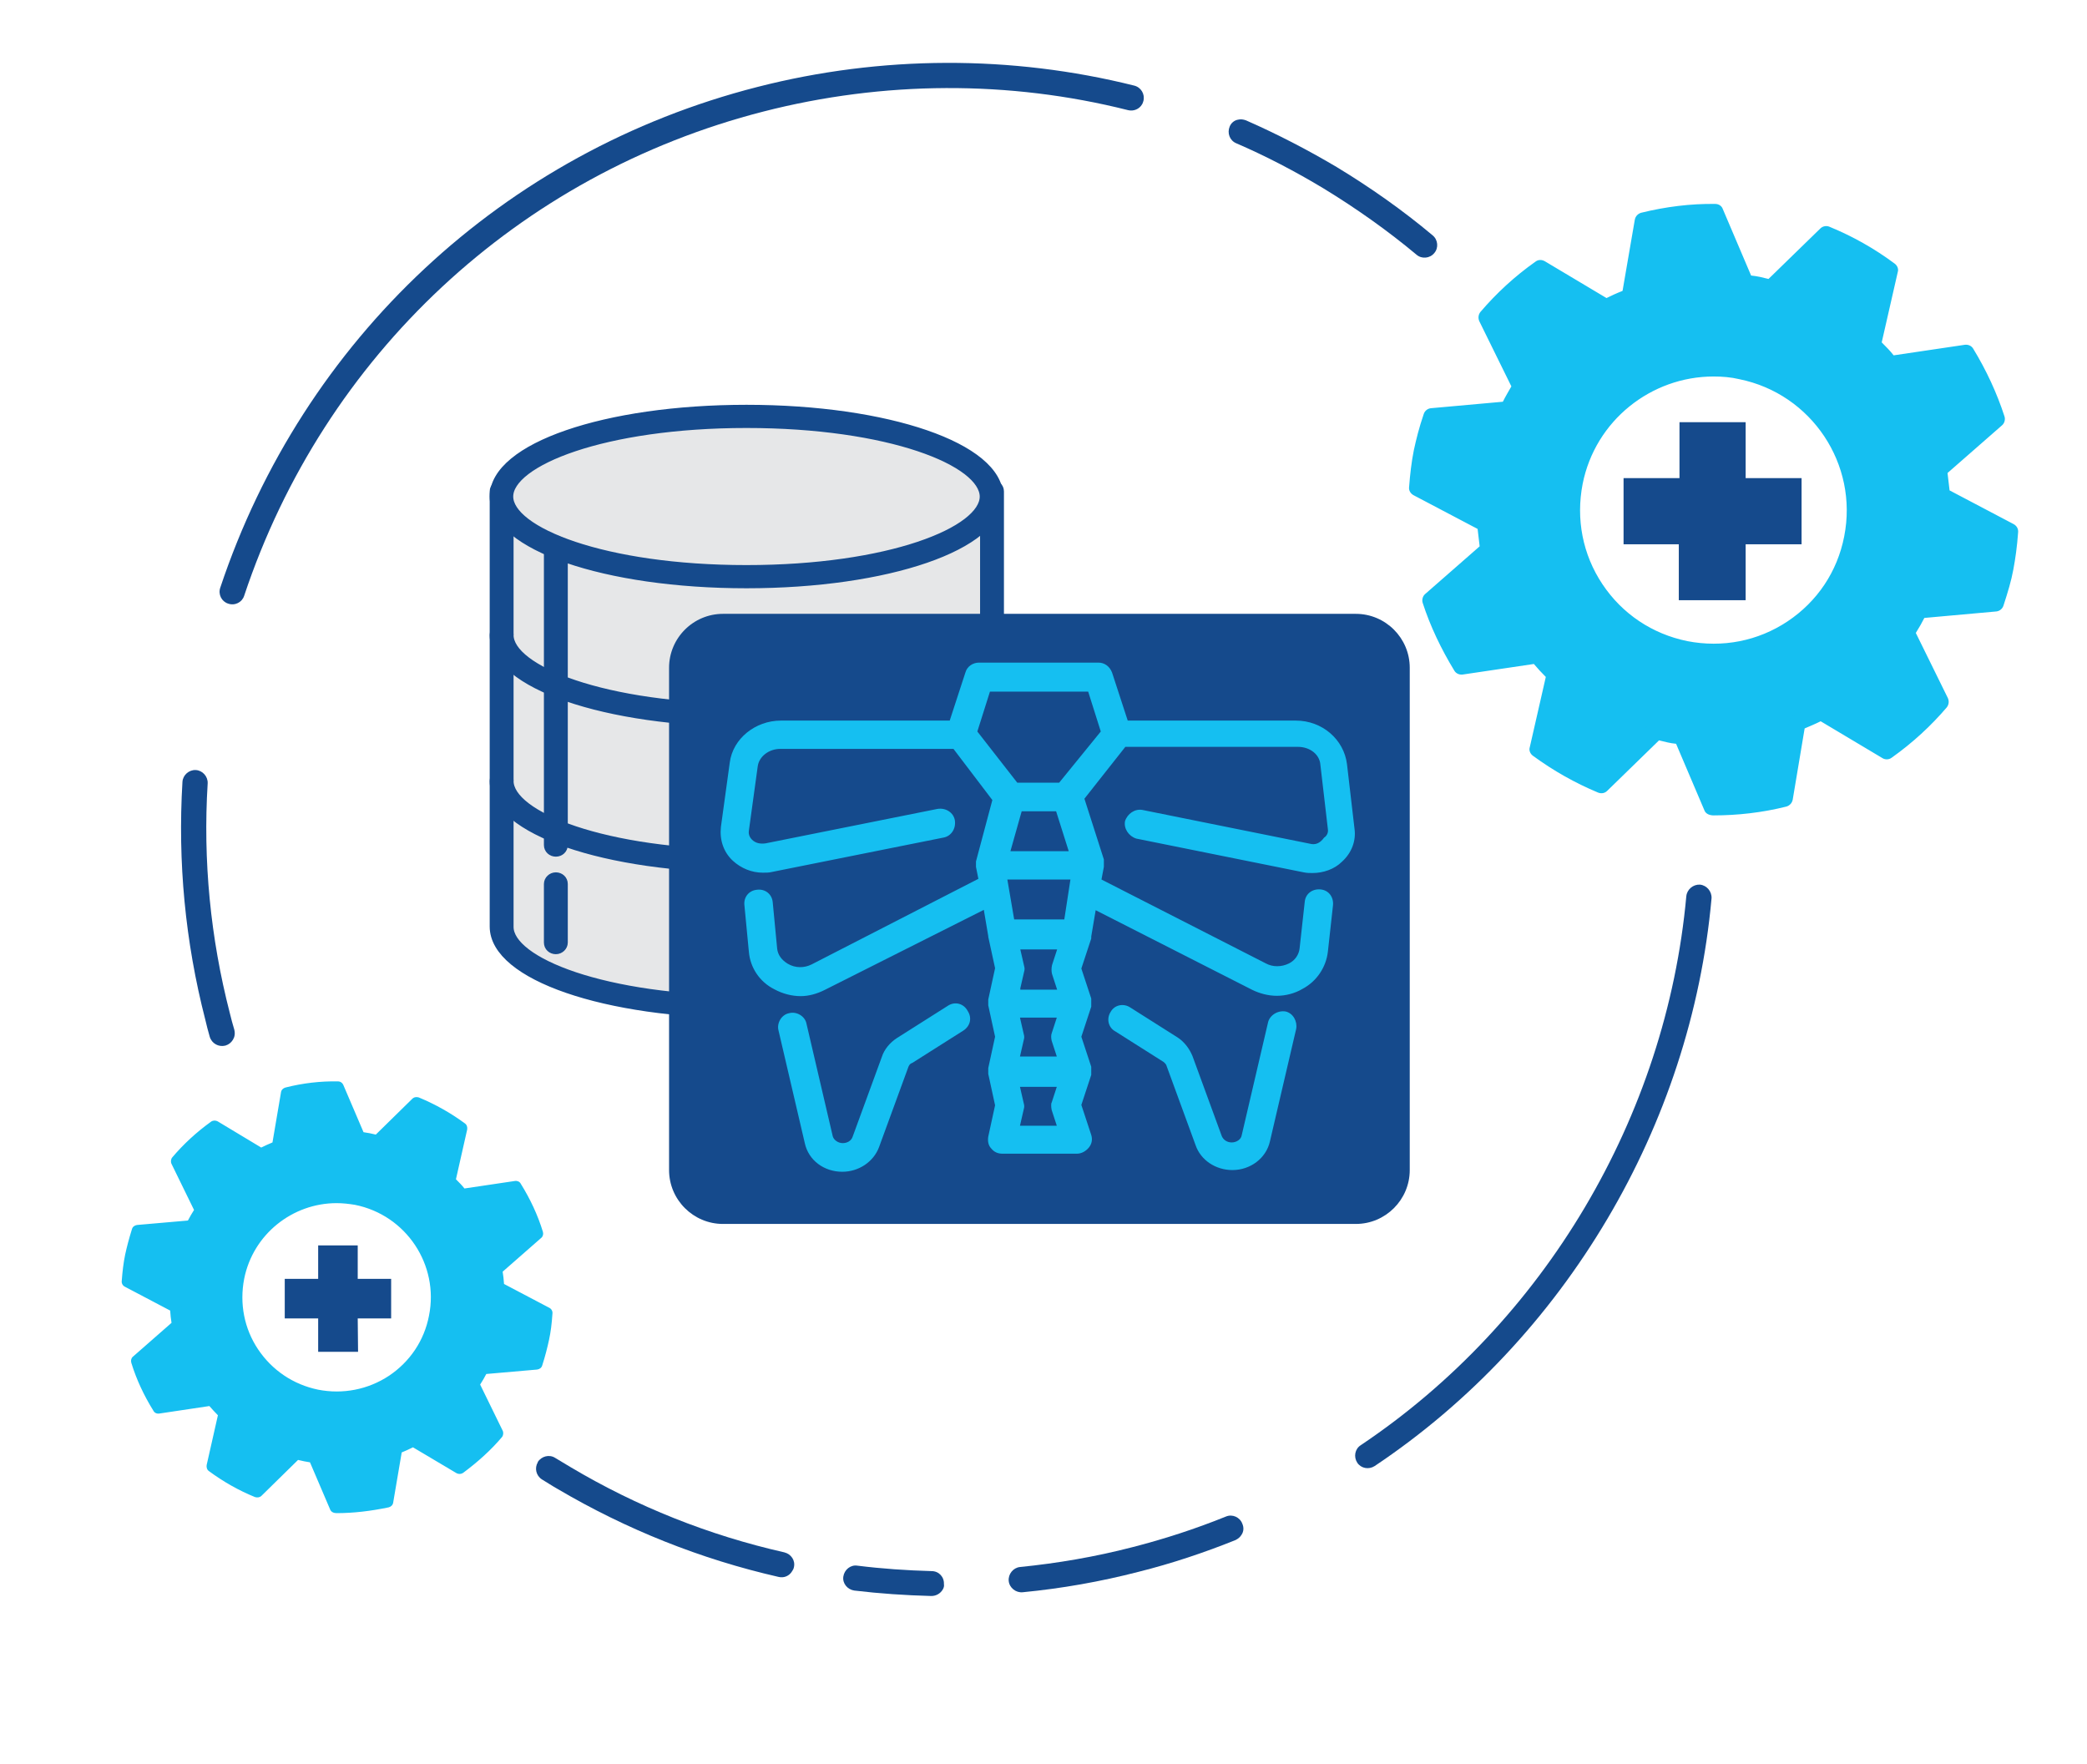
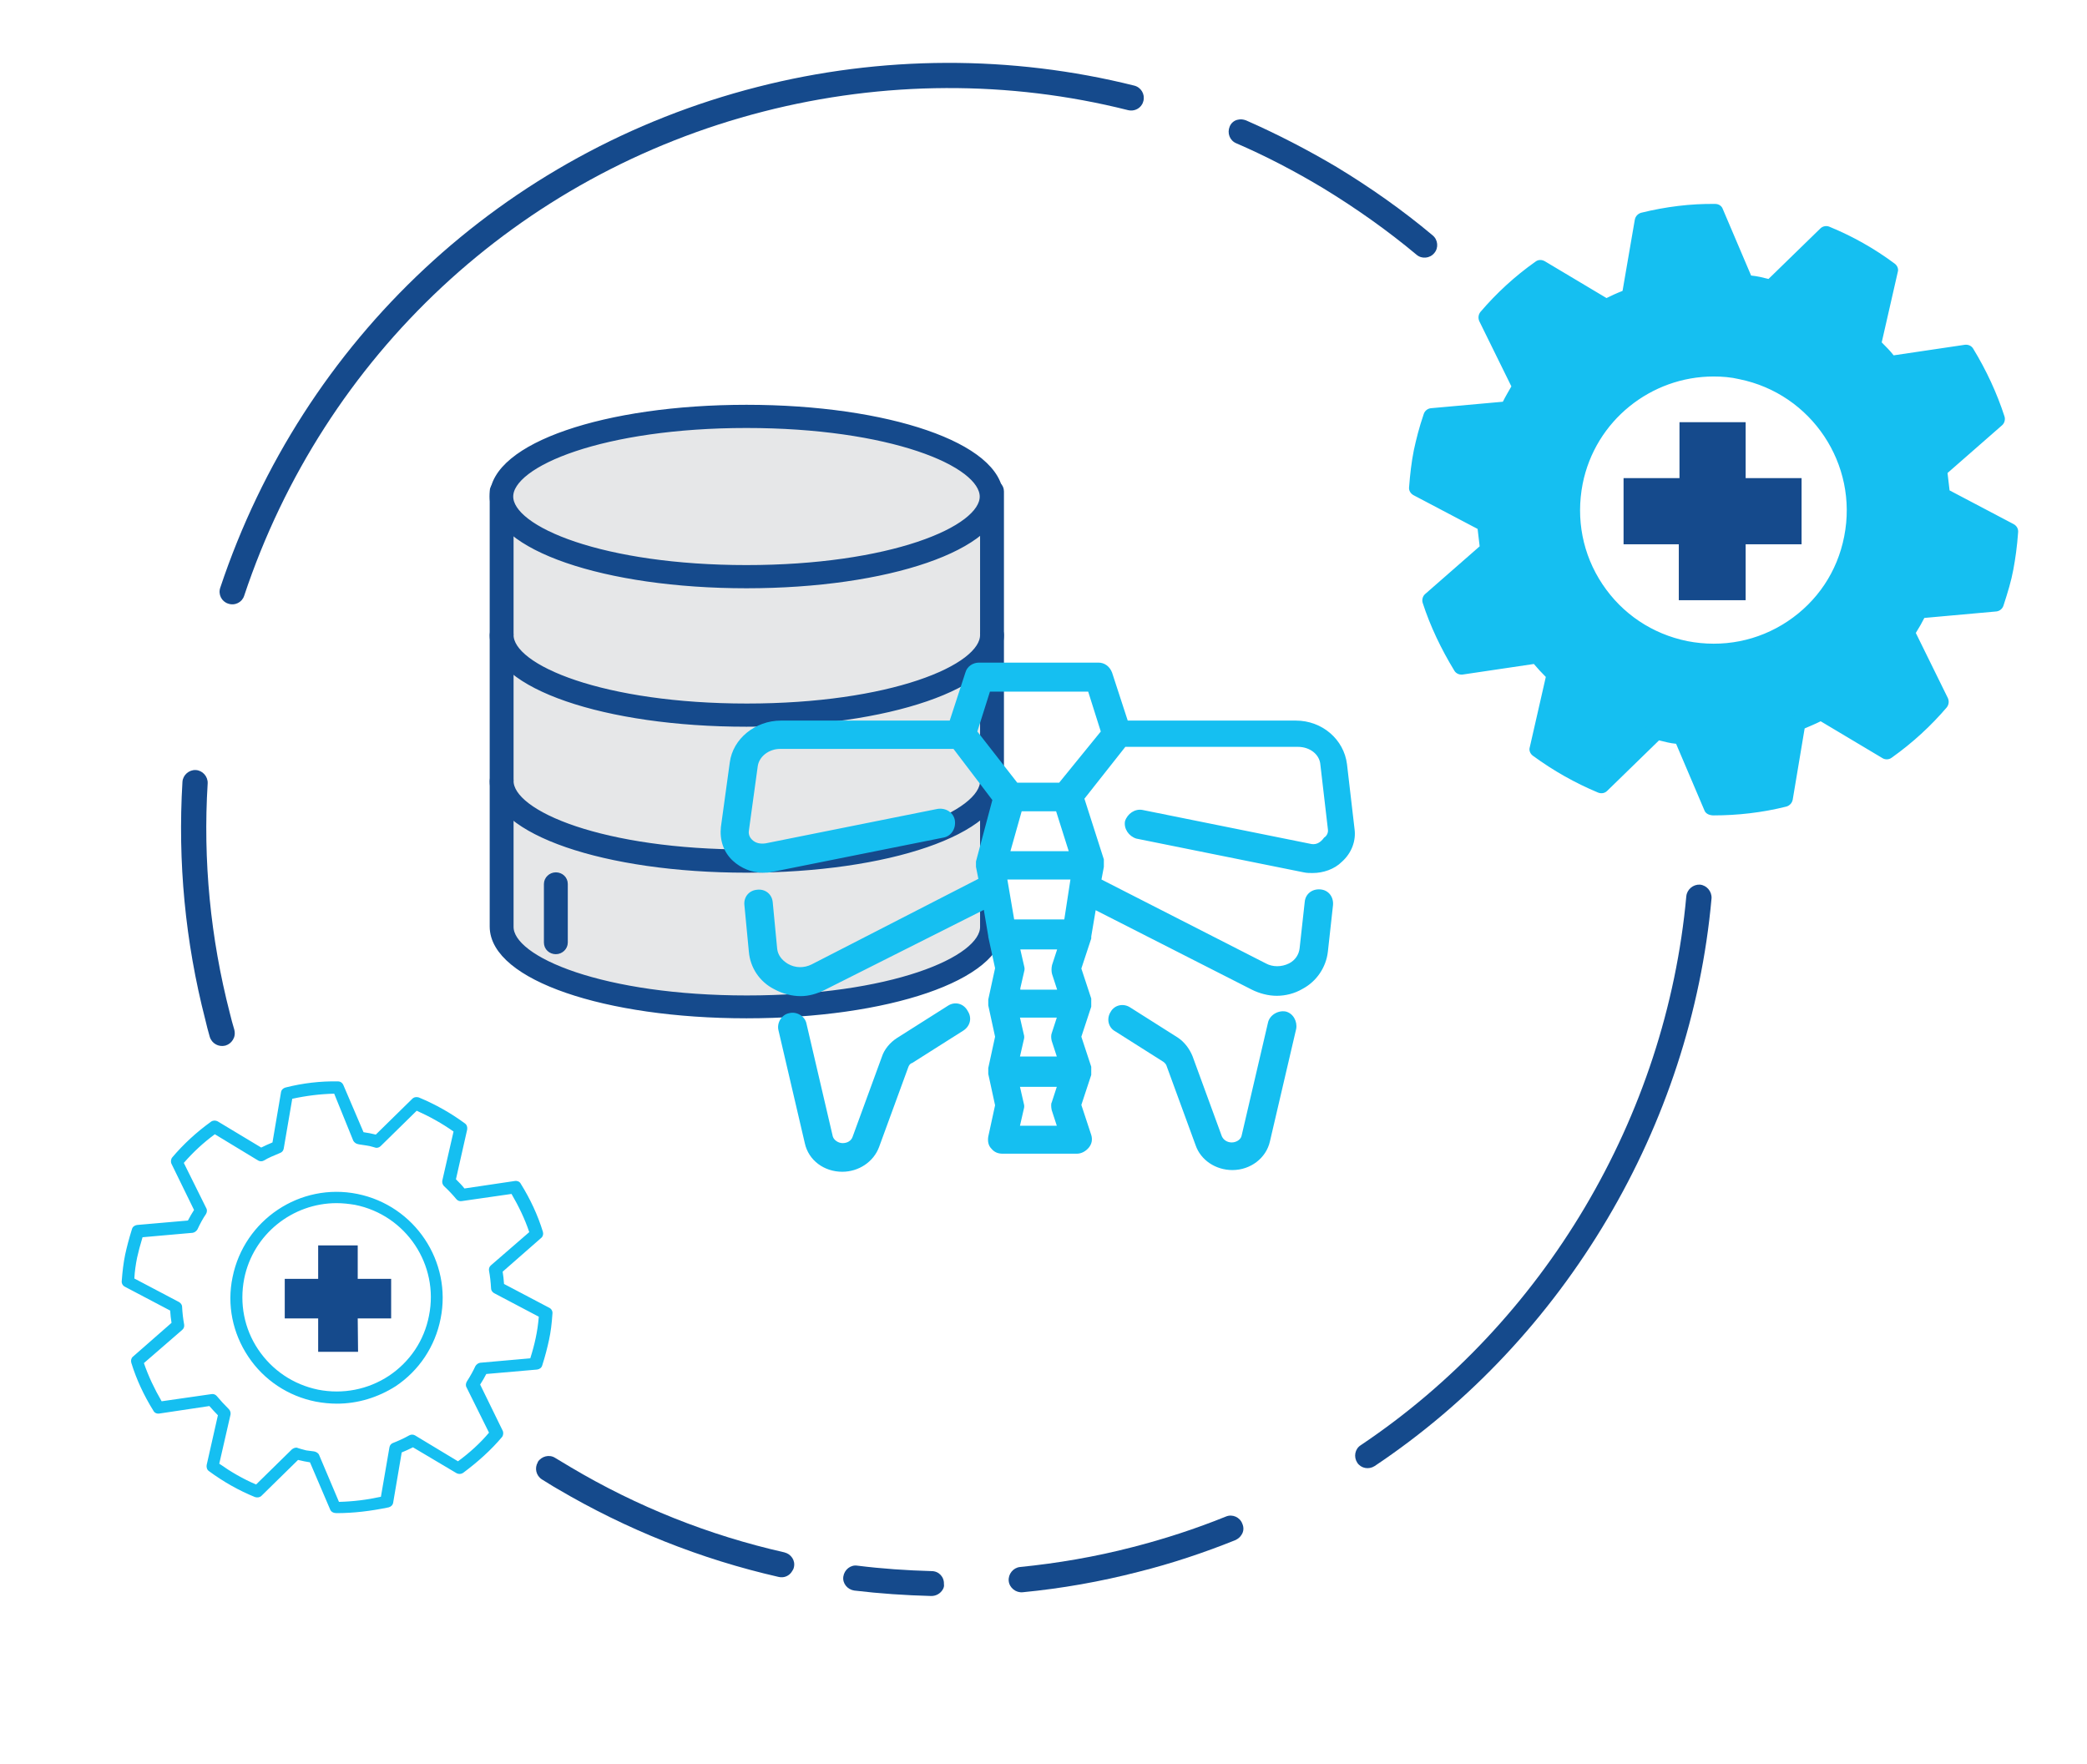
<svg xmlns="http://www.w3.org/2000/svg" version="1.1" id="Layer_1" x="0px" y="0px" viewBox="0 0 612 517.2" style="enable-background:new 0 0 612 517.2;" xml:space="preserve">
  <style type="text/css">
	.st0{fill:#E6E7E8;}
	.st1{fill:#154A8C;stroke:#154A8C;stroke-width:3;stroke-miterlimit:10;}
	.st2{fill:#15BFF1;}
	.st3{fill:#154A8C;}
</style>
  <g>
    <g>
      <g>
        <path class="st0" d="M290.7,144.1v127.7c0,13-32.2,23.5-71.8,23.5c-39.7,0-71.8-10.5-71.8-23.5V144.1" />
        <path class="st1" d="M218.9,297.1c-41.4,0-73.8-11.2-73.8-25.4V144.1c0-1,0.9-1.9,2-1.9c1.1,0,2,0.8,2,1.9v127.7     c0,10.4,28.1,21.6,69.9,21.6s69.9-11.2,69.9-21.6V144.1c0-1,0.9-1.9,2-1.9c1.1,0,2,0.8,2,1.9v127.7     C292.7,286,260.3,297.1,218.9,297.1z" />
      </g>
      <g>
        <path class="st0" d="M290.7,229c0,13-32.2,23.5-71.8,23.5c-39.7,0-71.8-10.5-71.8-23.5" />
        <path class="st1" d="M218.9,254.4c-41.4,0-73.8-11.2-73.8-25.4c0-1,0.9-1.9,2-1.9c1.1,0,2,0.8,2,1.9c0,10.4,28.1,21.6,69.9,21.6     s69.9-11.2,69.9-21.6c0-1,0.9-1.9,2-1.9c1.1,0,2,0.8,2,1.9C292.7,243.2,260.3,254.4,218.9,254.4z" />
      </g>
      <g>
        <path class="st0" d="M290.7,186.2c0,13-32.2,23.5-71.8,23.5c-39.7,0-71.8-10.5-71.8-23.5" />
        <path class="st1" d="M218.9,211.6c-41.4,0-73.8-11.2-73.8-25.4c0-1,0.9-1.9,2-1.9c1.1,0,2,0.8,2,1.9c0,10.4,28.1,21.6,69.9,21.6     s69.9-11.2,69.9-21.6c0-1,0.9-1.9,2-1.9c1.1,0,2,0.8,2,1.9C292.7,200.4,260.3,211.6,218.9,211.6z" />
      </g>
      <g>
        <path class="st0" d="M290.7,145.6c0,13-32.2,23.5-71.8,23.5c-39.7,0-71.8-10.5-71.8-23.5c0-13,32.2-23.5,71.8-23.5     C258.5,122.1,290.7,132.6,290.7,145.6z" />
        <path class="st1" d="M218.9,171c-41.4,0-73.8-11.2-73.8-25.4c0-14.2,32.4-25.4,73.8-25.4c41.4,0,73.8,11.2,73.8,25.4     C292.7,159.8,260.3,171,218.9,171z M218.9,124c-41.8,0-69.9,11.2-69.9,21.6c0,10.4,28.1,21.6,69.9,21.6s69.9-11.2,69.9-21.6     C288.7,135.1,260.7,124,218.9,124z" />
      </g>
    </g>
    <g>
-       <path class="st1" d="M163,249.7c-1.1,0-2-0.8-2-1.9v-87.3c0-1,0.9-1.9,2-1.9s2,0.8,2,1.9v87.3C165,248.9,164.1,249.7,163,249.7z" />
-     </g>
+       </g>
    <g>
      <path class="st1" d="M163,278.3c-1.1,0-2-0.8-2-1.9v-17.2c0-1,0.9-1.9,2-1.9s2,0.8,2,1.9v17.2C165,277.4,164.1,278.3,163,278.3z" />
    </g>
  </g>
  <g>
    <g>
      <path class="st2" d="M569.4,145.5c-0.2-2.5-0.4-5.1-0.9-7.6l17-14.9c-2.2-6.8-5.2-13.3-9-19.4l-22.3,3.3c-1.6-2-3.4-3.8-5.2-5.6    l5-22c-5.6-4.2-11.9-7.7-18.6-10.5l-16.2,15.8c-1.2-0.3-2.4-0.7-3.7-0.9c-1.3-0.2-2.5-0.4-3.8-0.5L503,62.3    c-7.3,0-14.3,0.9-21.2,2.5L478,87.1c-2.4,1-4.7,2-7,3.2l-19.3-11.5c-5.8,4.1-11.1,8.9-15.7,14.4l10,20.3c-1.4,2.1-2.6,4.3-3.7,6.6    l-22.5,2c-1.1,3.4-2.1,6.8-2.8,10.3c-0.7,3.5-1.1,7.1-1.4,10.6l20,10.5c0.2,2.5,0.4,5.1,0.9,7.6l-17,14.9c2.2,6.8,5.3,13.3,9,19.4    l22.2-3.3c1.6,2,3.4,3.8,5.2,5.6l-5,22c5.7,4.2,11.9,7.7,18.6,10.5l16.2-15.8c1.2,0.3,2.4,0.7,3.7,0.9c1.3,0.2,2.5,0.4,3.7,0.5    l8.9,20.8c7.3,0,14.4-0.9,21.2-2.5l3.8-22.2c2.4-1,4.8-2,7-3.2l19.3,11.5c5.8-4.1,11.1-8.9,15.7-14.4l-10-20.3    c1.3-2.1,2.6-4.3,3.7-6.6l22.5-2c1.1-3.4,2.1-6.8,2.8-10.3c0.7-3.6,1.1-7.1,1.4-10.6L569.4,145.5z M543.3,157.7    c-4.5,22.5-26.4,37.1-48.9,32.6c-22.5-4.5-37.2-26.4-32.7-48.9c4.5-22.5,26.4-37.1,48.9-32.6C533.2,113.2,547.8,135.1,543.3,157.7    z" />
      <path class="st2" d="M502.5,239.1c-1.1,0-2.3-0.4-2.7-1.5l-8.3-19.5c-0.9-0.1-1.7-0.2-2.5-0.4c-0.9-0.2-1.7-0.4-2.5-0.6l0,0    l-15.2,14.8c-0.7,0.7-1.7,0.9-2.7,0.5c-6.7-2.8-13.1-6.4-19.1-10.8c-0.8-0.6-1.2-1.6-0.9-2.5l4.7-20.6c-1.3-1.3-2.5-2.6-3.5-3.8    l-20.9,3.1c-1,0.1-1.9-0.3-2.4-1.1c-3.9-6.4-7.1-13.1-9.3-19.9c-0.3-0.9,0-2,0.7-2.6l16-14c-0.2-1.6-0.4-3.3-0.6-5.1l-18.8-9.9    c-0.9-0.5-1.4-1.4-1.3-2.3c0.3-3.9,0.7-7.4,1.4-10.9c0.7-3.2,1.5-6.5,2.9-10.6c0.3-0.9,1.1-1.6,2.1-1.7l21.1-1.9    c0.8-1.6,1.7-3.1,2.5-4.5l-9.4-19.1c-0.4-0.9-0.3-1.9,0.3-2.7c4.7-5.5,10.1-10.5,16.2-14.8c0.8-0.6,1.8-0.6,2.7-0.1l18.1,10.8    c1.4-0.7,2.9-1.4,4.7-2.1l3.6-20.9c0.2-1,0.9-1.7,1.8-2c7.3-1.8,14.6-2.7,21.8-2.6c1,0,1.9,0.6,2.2,1.5l8.3,19.5    c0.9,0.1,1.7,0.2,2.6,0.4c0.9,0.2,1.7,0.4,2.5,0.6l15.2-14.8c0.7-0.7,1.8-0.9,2.7-0.5c6.8,2.8,13.2,6.4,19.1,10.8    c0.8,0.6,1.2,1.6,0.9,2.5l-4.7,20.6c1.3,1.3,2.5,2.5,3.5,3.8l20.9-3.1c1-0.1,1.9,0.3,2.4,1.1c3.9,6.4,7,13.1,9.2,19.9    c0.3,0.9,0,2-0.7,2.6l-16,14c0.2,1.6,0.4,3.3,0.6,5.1l18.8,9.9c0.9,0.5,1.4,1.4,1.3,2.4c-0.3,4.2-0.8,7.7-1.4,10.9    c-0.6,3.3-1.6,6.6-2.9,10.6c-0.3,0.9-1.1,1.6-2.1,1.7l-21.1,1.9c-0.7,1.4-1.5,2.8-2.5,4.4l9.4,19.1c0.4,0.9,0.3,1.9-0.3,2.7    c-4.6,5.4-10,10.4-16.2,14.8c-0.8,0.6-1.9,0.6-2.7,0.1l-18.1-10.8c-1.6,0.8-3.3,1.5-4.7,2.1l-3.5,20.9c-0.2,1-0.9,1.7-1.8,2    C516.7,238.3,509.5,239.1,502.5,239.1z M485.7,211.9c0.2,0,0.4,0,0.6,0.1l1.4,0.4c0.7,0.2,1.4,0.4,2.2,0.5    c1.1,0.2,2.2,0.3,3.3,0.5c0.9,0.1,1.8,0.7,2.2,1.5l8.2,19.3c5.8-0.1,11.6-0.8,17.4-2.1l3.5-20.6c0.1-0.8,0.7-1.6,1.5-1.9    c1.9-0.8,4.4-1.8,6.7-3.1c0.8-0.4,1.7-0.4,2.4,0l17.9,10.7c4.8-3.6,9.2-7.6,12.9-11.8l-9.3-18.8c-0.4-0.8-0.3-1.7,0.1-2.4    c1.5-2.5,2.7-4.5,3.6-6.4c0.4-0.8,1.1-1.3,2-1.4l20.9-1.9c1-3.1,1.7-5.9,2.2-8.5c0.5-2.6,0.9-5.4,1.2-8.7l-18.6-9.8    c-0.8-0.4-1.3-1.2-1.3-2c-0.2-2.6-0.4-5-0.8-7.3c-0.1-0.8,0.2-1.7,0.8-2.3l15.8-13.8c-1.9-5.5-4.4-10.8-7.4-15.9l-20.7,3    c-0.8,0.1-1.7-0.2-2.3-0.9c-1.4-1.7-3.1-3.5-5-5.4c-0.6-0.6-0.9-1.5-0.7-2.3l4.7-20.4c-4.8-3.4-9.9-6.3-15.3-8.6l-15,14.7    c-0.6,0.6-1.5,0.8-2.3,0.6l-1.1-0.3c-0.8-0.2-1.7-0.4-2.5-0.6c-0.9-0.2-1.9-0.3-2.9-0.4l-0.7-0.1c-0.9-0.1-1.6-0.7-2-1.5    l-8.2-19.3c-5.8,0.1-11.6,0.8-17.5,2.1l-3.5,20.6c-0.1,0.8-0.7,1.5-1.5,1.9c-2.7,1.1-4.8,2-6.7,3.1c-0.8,0.4-1.7,0.4-2.4-0.1    l-17.9-10.7c-4.8,3.5-9.1,7.5-12.9,11.8l9.3,18.8c0.4,0.8,0.3,1.7-0.1,2.4c-1.2,1.9-2.4,4-3.6,6.4c-0.4,0.8-1.1,1.3-2,1.3    l-20.9,1.9c-1,3.2-1.7,5.9-2.2,8.5c-0.5,2.8-0.9,5.6-1.2,8.7l18.6,9.8c0.8,0.4,1.3,1.2,1.3,2c0.2,2.6,0.4,5,0.8,7.3    c0.1,0.8-0.2,1.7-0.8,2.3l-15.8,13.8c1.9,5.4,4.4,10.8,7.4,15.9l20.6-3c0.8-0.1,1.7,0.2,2.3,0.9c1.4,1.7,3,3.5,5,5.4    c0.6,0.6,0.9,1.5,0.7,2.3l-4.6,20.4c4.8,3.4,10,6.3,15.3,8.6l15-14.7C484.4,212.2,485,211.9,485.7,211.9z M502.6,193.6    c-2.9,0-5.8-0.3-8.7-0.9c-11.5-2.3-21.5-9-28-18.8c-6.5-9.8-8.9-21.5-6.6-33.1c4.8-23.8,28-39.3,51.8-34.6    c23.8,4.8,39.3,28,34.6,51.8c-2.3,11.5-8.9,21.5-18.7,28C519.7,191,511.2,193.6,502.6,193.6z M502.5,110.4    c-18.3,0-34.7,12.9-38.4,31.5c-2,10.3,0,20.7,5.8,29.4c5.8,8.7,14.6,14.6,24.9,16.7c10.3,2,20.7,0,29.4-5.8    c8.7-5.8,14.6-14.6,16.6-24.9c0,0,0,0,0,0c4.2-21.2-9.6-41.8-30.7-46.1C507.6,110.6,505,110.4,502.5,110.4z" />
    </g>
  </g>
  <g>
    <g>
      <path class="st3" d="M334.9,30.6c-0.8,1.4-2.5,2.1-4.1,1.7c-34.9-8.8-71.8-8.6-106.9,0.4C152,51.1,95.1,104.2,71.6,174.7    c-0.6,1.9-2.7,3-4.7,2.3c-1.9-0.6-3-2.7-2.3-4.7C88.9,99.5,147.7,44.5,222.1,25.5c36.3-9.3,74.5-9.4,110.5-0.4    c2,0.5,3.2,2.5,2.7,4.5C335.2,29.9,335.1,30.3,334.9,30.6z" />
    </g>
    <g>
      <path class="st3" d="M276.4,466.2c-0.7,1.1-1.9,1.8-3.3,1.8c-7.6-0.2-15.1-0.7-22.6-1.6c-2-0.3-3.5-2.1-3.2-4.1    c0.3-2,2.1-3.5,4.1-3.2c7.2,0.9,14.5,1.4,21.8,1.6c2.1,0,3.7,1.7,3.6,3.8C276.9,465,276.8,465.6,276.4,466.2z M232.3,460.7    c-0.8,1.4-2.4,2.1-4,1.7c-22.8-5.2-44.6-13.9-64.8-25.8c-1.6-0.9-3.1-1.9-4.6-2.8c-1.7-1.1-2.2-3.3-1.2-5c0,0,0-0.1,0-0.1    c1.1-1.7,3.4-2.3,5.1-1.2c1.5,0.9,3,1.8,4.5,2.7c19.5,11.6,40.6,20,62.7,25c2,0.5,3.3,2.4,2.8,4.4    C232.7,460.1,232.5,460.4,232.3,460.7z M68.3,304.9c-0.5,0.8-1.2,1.4-2.2,1.7c-2,0.5-4-0.6-4.6-2.6c-0.5-1.7-0.9-3.3-1.3-5    c-5.9-22.9-8.1-46.3-6.7-69.7c0.1-2,1.9-3.6,3.9-3.5c2,0.1,3.6,1.9,3.5,3.9c-1.4,22.6,0.8,45.3,6.5,67.4c0.4,1.6,0.8,3.2,1.3,4.8    C69,303.1,68.8,304.1,68.3,304.9z" />
    </g>
    <g>
      <path class="st3" d="M364.1,450c-0.4,0.7-1,1.2-1.8,1.6c-9.2,3.7-18.8,6.9-28.4,9.3c-11.2,2.9-22.6,4.9-34,6    c-2,0.2-3.9-1.3-4.1-3.3c-0.2-2,1.3-3.9,3.3-4.1c11-1.1,22.1-3,32.9-5.8c9.4-2.4,18.6-5.4,27.5-9c1.9-0.8,4.1,0.2,4.8,2.1    C364.8,447.9,364.7,449.1,364.1,450z" />
    </g>
    <g>
      <path class="st3" d="M471.3,357.5c-17,28.7-40.2,53.7-68.2,72.4c-1.7,1.1-4,0.7-5.1-1c-1.1-1.7-0.7-4,1-5.1    c53.9-36.1,89.6-96.3,95.5-161c0.2-2,2-3.5,4-3.4c2,0.2,3.5,2,3.4,4C498.9,296.8,488.2,329,471.3,357.5z" />
    </g>
    <g>
      <path class="st3" d="M363,35.1c0.8-0.2,1.6-0.1,2.4,0.2c9.1,4,18,8.6,26.6,13.7c9.9,6,19.4,12.7,28.1,20c1.6,1.3,1.8,3.7,0.5,5.2    c-1.3,1.6-3.7,1.8-5.2,0.5c-8.5-7.1-17.7-13.6-27.2-19.4c-8.3-5-16.9-9.5-25.7-13.3c-1.9-0.8-2.7-3-1.9-4.9    C361,36.1,361.9,35.3,363,35.1z" />
    </g>
  </g>
  <g>
    <g>
-       <path class="st2" d="M145.9,377.6c-0.1-1.8-0.3-3.6-0.6-5.3l12-10.5c-1.5-4.8-3.7-9.4-6.3-13.7l-15.7,2.3c-1.1-1.4-2.4-2.7-3.7-4    l3.6-15.5c-4-2.9-8.4-5.5-13.1-7.4l-11.4,11.2c-0.9-0.2-1.7-0.5-2.6-0.7c-0.9-0.2-1.8-0.3-2.7-0.4l-6.3-14.7    c-5.1,0-10.1,0.6-15,1.8l-2.7,15.7c-1.7,0.7-3.3,1.4-4.9,2.2l-13.6-8.1c-4.1,2.9-7.8,6.3-11.1,10.2l7.1,14.3    c-1,1.5-1.8,3.1-2.6,4.7l-15.9,1.4c-0.8,2.4-1.5,4.8-2,7.3c-0.5,2.5-0.8,5-1,7.5l14.1,7.4c0.1,1.8,0.3,3.6,0.6,5.3l-12,10.5    c1.5,4.8,3.7,9.4,6.4,13.7l15.7-2.3c1.1,1.4,2.4,2.7,3.7,4L62.3,430c4,3,8.4,5.5,13.1,7.4l11.4-11.2c0.9,0.2,1.7,0.5,2.6,0.7    c0.9,0.2,1.7,0.3,2.6,0.4l6.3,14.7c5.1,0,10.1-0.6,15-1.8l2.7-15.7c1.7-0.7,3.4-1.4,4.9-2.2l13.6,8.1c4.1-2.9,7.8-6.3,11.1-10.2    l-7.1-14.3c0.9-1.5,1.8-3.1,2.6-4.7l15.9-1.4c0.8-2.4,1.5-4.8,2-7.3c0.5-2.5,0.8-5,1-7.5L145.9,377.6z M127.5,386.2    c-3.2,15.9-18.6,26.2-34.5,23c-15.9-3.2-26.2-18.6-23.1-34.5c3.2-15.9,18.6-26.2,34.5-23C120.4,354.8,130.7,370.3,127.5,386.2z" />
      <path class="st2" d="M98.7,443.7c-0.8,0-1.6-0.3-1.9-1.1l-5.9-13.8c-0.6-0.1-1.2-0.2-1.7-0.3c-0.6-0.1-1.2-0.3-1.8-0.4l0,0    l-10.7,10.5c-0.5,0.5-1.2,0.6-1.9,0.4c-4.7-1.9-9.3-4.5-13.5-7.6c-0.6-0.4-0.8-1.1-0.7-1.8l3.3-14.6c-0.9-0.9-1.7-1.8-2.5-2.7    l-14.7,2.2c-0.7,0.1-1.4-0.2-1.7-0.8c-2.8-4.5-5-9.2-6.5-14.1c-0.2-0.7,0-1.4,0.5-1.8l11.3-9.9c-0.2-1.1-0.3-2.3-0.4-3.6l-13.3-7    c-0.6-0.3-1-1-0.9-1.7c0.2-2.7,0.5-5.3,1-7.7c0.5-2.3,1.1-4.6,2-7.5c0.2-0.7,0.8-1.1,1.5-1.2l14.9-1.3c0.6-1.1,1.2-2.2,1.8-3.1    l-6.6-13.5c-0.3-0.6-0.2-1.4,0.2-1.9c3.3-3.9,7.1-7.4,11.4-10.5c0.6-0.4,1.3-0.4,1.9-0.1l12.8,7.7c1-0.5,2.1-1,3.3-1.5l2.5-14.7    c0.1-0.7,0.6-1.2,1.3-1.4c5.1-1.3,10.3-1.9,15.4-1.8c0.7,0,1.3,0.4,1.6,1.1l5.9,13.8c0.6,0.1,1.2,0.2,1.8,0.3    c0.6,0.1,1.2,0.3,1.8,0.4l10.7-10.5c0.5-0.5,1.2-0.6,1.9-0.4c4.8,2,9.3,4.5,13.5,7.6c0.6,0.4,0.8,1.1,0.7,1.8l-3.3,14.6    c0.9,0.9,1.8,1.8,2.5,2.7l14.8-2.2c0.7-0.1,1.4,0.2,1.7,0.8c2.8,4.5,5,9.2,6.5,14.1c0.2,0.7,0,1.4-0.5,1.8l-11.3,9.9    c0.2,1.1,0.3,2.3,0.4,3.6l13.3,7c0.6,0.3,1,1,0.9,1.7c-0.2,3-0.5,5.4-1,7.7c-0.5,2.3-1.1,4.7-2,7.5c-0.2,0.7-0.8,1.1-1.5,1.2    l-14.9,1.3c-0.5,1-1.1,2-1.8,3.1l6.6,13.5c0.3,0.6,0.2,1.4-0.2,1.9c-3.2,3.8-7.1,7.3-11.4,10.5c-0.6,0.4-1.3,0.4-1.9,0.1    l-12.8-7.6c-1.2,0.6-2.3,1.1-3.3,1.5l-2.5,14.7c-0.1,0.7-0.6,1.2-1.3,1.4C108.7,443.1,103.7,443.7,98.7,443.7z M86.9,424.5    c0.1,0,0.3,0,0.4,0.1l1,0.3c0.5,0.1,1,0.3,1.5,0.4c0.8,0.1,1.5,0.2,2.3,0.3c0.6,0.1,1.3,0.5,1.5,1.1l5.8,13.7    c4.1-0.1,8.2-0.6,12.3-1.5l2.5-14.5c0.1-0.6,0.5-1.1,1.1-1.3c1.3-0.5,3.1-1.3,4.7-2.2c0.5-0.3,1.2-0.3,1.7,0l12.6,7.6    c3.4-2.5,6.5-5.3,9.1-8.4l-6.6-13.3c-0.3-0.5-0.2-1.2,0.1-1.7c1.1-1.7,1.9-3.2,2.5-4.5c0.3-0.5,0.8-0.9,1.4-1l14.7-1.3    c0.7-2.2,1.2-4.1,1.6-6c0.4-1.9,0.7-3.8,0.9-6.2l-13.1-6.9c-0.5-0.3-0.9-0.8-0.9-1.4c-0.1-1.9-0.3-3.6-0.6-5.2    c-0.1-0.6,0.1-1.2,0.6-1.6l11.2-9.7c-1.3-3.9-3.1-7.6-5.2-11.2l-14.6,2.1c-0.6,0.1-1.2-0.1-1.6-0.6c-1-1.2-2.2-2.5-3.6-3.8    c-0.4-0.4-0.6-1-0.5-1.6l3.3-14.4c-3.4-2.4-7-4.4-10.8-6.1l-10.6,10.4c-0.4,0.4-1.1,0.6-1.6,0.4l-0.7-0.2    c-0.6-0.2-1.2-0.3-1.8-0.4c-0.6-0.1-1.3-0.2-2-0.3l-0.5-0.1c-0.6-0.1-1.1-0.5-1.4-1L98,320.7c-4.1,0.1-8.2,0.6-12.3,1.5l-2.5,14.6    c-0.1,0.6-0.5,1.1-1.1,1.3c-1.9,0.8-3.4,1.4-4.7,2.2c-0.5,0.3-1.2,0.3-1.7,0L63,332.6c-3.4,2.5-6.4,5.3-9.1,8.4l6.6,13.3    c0.3,0.5,0.2,1.2-0.1,1.7c-0.9,1.3-1.7,2.8-2.5,4.5c-0.3,0.5-0.8,0.9-1.4,1l-14.7,1.3c-0.7,2.3-1.2,4.2-1.6,6    c-0.4,2-0.7,4-0.8,6.1l13.1,6.9c0.5,0.3,0.9,0.8,0.9,1.4c0.1,1.9,0.3,3.5,0.6,5.2c0.1,0.6-0.1,1.2-0.6,1.6l-11.2,9.7    c1.3,3.8,3.1,7.6,5.2,11.2l14.6-2.1c0.6-0.1,1.2,0.1,1.6,0.6c1,1.2,2.1,2.4,3.5,3.8c0.4,0.4,0.6,1,0.5,1.6l-3.3,14.4    c3.4,2.4,7,4.5,10.8,6.1L85.6,425C86,424.7,86.4,424.5,86.9,424.5z M98.8,411.6c-2,0-4.1-0.2-6.2-0.6c-8.1-1.6-15.2-6.3-19.8-13.2    c-4.6-6.9-6.3-15.2-4.6-23.3c3.4-16.8,19.8-27.8,36.6-24.4c16.8,3.4,27.8,19.8,24.4,36.6c-1.6,8.1-6.3,15.2-13.2,19.8    C110.8,409.8,104.9,411.6,98.8,411.6z M98.7,352.8c-12.9,0-24.5,9.1-27.1,22.2c-1.4,7.2,0,14.6,4.1,20.7    c4.1,6.1,10.3,10.3,17.6,11.8c7.2,1.4,14.6,0,20.8-4.1c6.1-4.1,10.3-10.3,11.7-17.6c0,0,0,0,0,0c3-14.9-6.7-29.5-21.7-32.5    C102.3,353,100.5,352.8,98.7,352.8z" />
    </g>
  </g>
  <g>
    <polygon class="st3" points="525.8,142.6 509.6,142.6 509.6,126.2 494.7,126.2 494.7,142.6 478.3,142.6 478.3,157.5 494.7,157.5    494.7,173.8 509.6,173.8 509.6,157.5 525.8,157.5  " />
    <path class="st3" d="M511.7,176h-19.4v-16.4h-16.2v-19.4h16.4v-16.4h19.4v16.4h16.4v19.4h-16.4V176H511.7z M496.9,171.7h10.5v-16.4   h16.4v-10.5h-16.4v-16.4h-10.5v16.4h-16.4v10.5h16.4V171.7z" />
  </g>
  <g>
    <polygon class="st3" points="113.5,376.3 103.7,376.3 103.7,366.5 94.8,366.5 94.8,376.3 84.9,376.3 84.9,385.3 94.8,385.3    94.8,395.1 103.7,395.1 103.7,385.3 113.5,385.3  " />
    <path class="st3" d="M105,396.4H93.3v-9.8h-9.8v-11.6h9.8v-9.8h11.6v9.8h9.8v11.6h-9.8L105,396.4L105,396.4z M96.1,393.8h6.3V384   h9.8v-6.3h-9.8v-9.8h-6.3v9.8h-9.8v6.3h9.8V393.8z" />
  </g>
  <g>
-     <path class="st3" d="M397.6,358.9H212c-8.7,0-15.8-7.1-15.8-15.8V195.8c0-8.7,7.1-15.8,15.8-15.8h185.6c8.7,0,15.8,7.1,15.8,15.8   v147.3C413.4,351.8,406.3,358.9,397.6,358.9z" />
    <g>
      <path class="st2" d="M384.1,247.4l-49.1-9.9c-2.2-0.4-4.4,1.1-5.1,3.3c-0.4,2.2,1.1,4.4,3.3,5.1l49.1,9.9c0.9,0.2,1.8,0.2,2.6,0.2    c3.1,0,6.4-1.1,8.6-3.3c2.9-2.6,4.2-6.2,3.7-9.7l-2.2-18.9c-0.9-7.3-7.3-12.8-15-12.8h-49.3l-4.6-14.1c-0.7-1.8-2.2-2.9-4-2.9h-35    c-1.8,0-3.5,1.1-4,2.9l-4.6,14.1h-49.5c-7.5,0-14.1,5.3-15,12.3l-2.6,18.9c-0.4,3.7,0.7,7.3,3.5,9.9c2.4,2.2,5.5,3.5,8.8,3.5    c0.9,0,1.8,0,2.6-0.2l50.4-10.1c2.2-0.4,3.7-2.6,3.3-5.1c-0.4-2.2-2.6-3.7-5.1-3.3l-50.4,10.1c-1.5,0.2-2.9,0-4-1.1    c-0.4-0.4-1.1-1.3-0.9-2.6l2.6-18.9c0.4-2.9,3.3-5.1,6.6-5.1h50.6h0.2l11.4,15l-4.8,18l0,0c0,0.2,0,0.2,0,0.4l0,0    c0,0.2,0,0.2,0,0.4l0,0c0,0.2,0,0.2,0,0.4c0,0,0,0,0,0.2v0.2l0.7,3.5L238,282.8c-2.2,1.1-4.8,1.1-7-0.2c-1.8-1.1-2.9-2.6-3.1-4.4    l-1.3-13.6c-0.2-2.4-2.2-4-4.6-3.7c-2.4,0.2-4,2.2-3.7,4.6l1.3,13.6c0.4,4.6,3.1,8.8,7.5,11c2.4,1.3,5.1,2,7.7,2    c2.4,0,4.8-0.7,7-1.8l46.7-23.5l1.3,7.7c0,0,0,0,0,0.2l0,0l2,9.2l-2,9.2v0.2c0,0,0,0,0,0.2s0,0.7,0,0.9l0,0c0,0.2,0,0.2,0,0.4l0,0    l2,9.2l-2,9.2l0,0c0,0.2,0,0.2,0,0.4l0,0c0,0.2,0,0.7,0,0.9c0,0,0,0,0,0.2v0.2l2,9.2l-2,9.2c-0.2,1.3,0,2.6,0.9,3.5    c0.9,1.1,2,1.5,3.3,1.5h21.8c1.3,0,2.6-0.7,3.5-1.8s1.1-2.4,0.7-3.7l-2.9-8.8l2.9-8.8l0,0v-0.2v-0.2c0,0,0,0,0-0.2    c0-0.2,0-0.2,0-0.4c0,0,0,0,0-0.2s0-0.2,0-0.4l0,0c0-0.2,0-0.2,0-0.4l0,0c0-0.2,0-0.2,0-0.4l0,0l-2.9-8.8l2.9-8.8l0,0    c0-0.2,0-0.2,0-0.4l0,0c0-0.2,0-0.2,0-0.4l0,0c0-0.2,0-0.2,0-0.4c0,0,0,0,0-0.2c0-0.2,0-0.2,0-0.4v-0.2v-0.2v-0.2l0,0l-2.9-8.8    l2.9-8.8l0,0v-0.2v-0.2c0,0,0,0,0-0.2l1.3-7.7l45.8,23.3c2.2,1.1,4.8,1.8,7.3,1.8c2.6,0,5.3-0.7,7.5-2c4.2-2.2,7-6.4,7.5-11    l1.5-13.6c0.2-2.4-1.3-4.4-3.7-4.6c-2.4-0.2-4.4,1.3-4.6,3.7l-1.5,13.6c-0.2,1.8-1.3,3.5-3.1,4.4c-2.2,1.1-4.8,1.1-6.8,0    l-48.2-24.6l0.7-3.7l0,0l0,0c0-0.2,0-0.2,0-0.4c0,0,0,0,0-0.2c0-0.2,0-0.2,0-0.4c0,0,0,0,0-0.2c0-0.2,0-0.2,0-0.4c0,0,0,0,0-0.2    c0-0.2,0-0.2,0-0.4l0,0l0,0l0,0l-5.7-17.8L330,219h50.6c3.5,0,6.4,2.2,6.6,5.3l2.2,18.9c0.2,1.3-0.7,2.2-1.1,2.4    C387,247.4,385.6,247.8,384.1,247.4z M308.4,325.5l1.5,4.6h-10.8l1.1-4.8c0.2-0.7,0.2-1.1,0-1.8l-1.1-4.8h10.8l-1.5,4.6    C308.2,323.5,308.2,324.6,308.4,325.5z M308.4,305.2l1.5,4.6h-10.8l1.1-4.8c0.2-0.7,0.2-1.1,0-1.8l-1.1-4.8h10.8l-1.5,4.6    C308.2,303.5,308.2,304.4,308.4,305.2z M299.2,289.8l1.1-4.8c0.2-0.7,0.2-1.1,0-1.8l-1.1-4.8h10.8l-1.5,4.6    c-0.2,0.9-0.2,1.8,0,2.6l1.5,4.6h-10.8V289.8z M312.1,269.6h-14.7l-2-11.7h18.5L312.1,269.6z M296.3,249.6l3.3-11.7h10.1l3.7,11.7    H296.3z M310.6,229.5h-12.3l-11.7-15l3.7-11.7h28.8l3.7,11.7L310.6,229.5z" />
      <path class="st2" d="M278,294.9l-15,9.5c-2,1.3-3.7,3.3-4.4,5.5l-8.6,23.5c-0.4,1.1-1.5,1.8-2.9,1.8c-1.3,0-2.6-0.9-2.9-2l-7.7-33    c-0.4-2.2-2.9-3.7-5.1-3.1c-2.2,0.4-3.7,2.9-3.1,5.1l7.7,33c1.1,5.1,5.7,8.4,11,8.4c4.8,0,9.2-2.9,10.8-7.3l8.6-23.5    c0.2-0.4,0.4-0.9,1.1-1.1l15-9.5c2-1.3,2.6-3.7,1.3-5.7C282.6,294.2,280,293.6,278,294.9z" />
      <path class="st2" d="M371.8,300l-7.7,33c-0.2,1.1-1.5,2-2.9,2c-1.3,0-2.4-0.7-2.9-1.8l-8.6-23.5c-0.9-2.2-2.4-4.2-4.4-5.5    l-13.9-8.8c-2-1.3-4.6-0.7-5.7,1.3c-1.3,2-0.7,4.6,1.3,5.7l13.9,8.8c0.4,0.2,0.9,0.7,1.1,1.1l8.6,23.5c1.5,4.4,5.9,7.3,10.8,7.3    c5.3,0,9.9-3.5,11-8.4l7.7-33c0.4-2.2-0.9-4.6-3.1-5.1C374.6,296.2,372.2,297.8,371.8,300z" />
    </g>
  </g>
</svg>